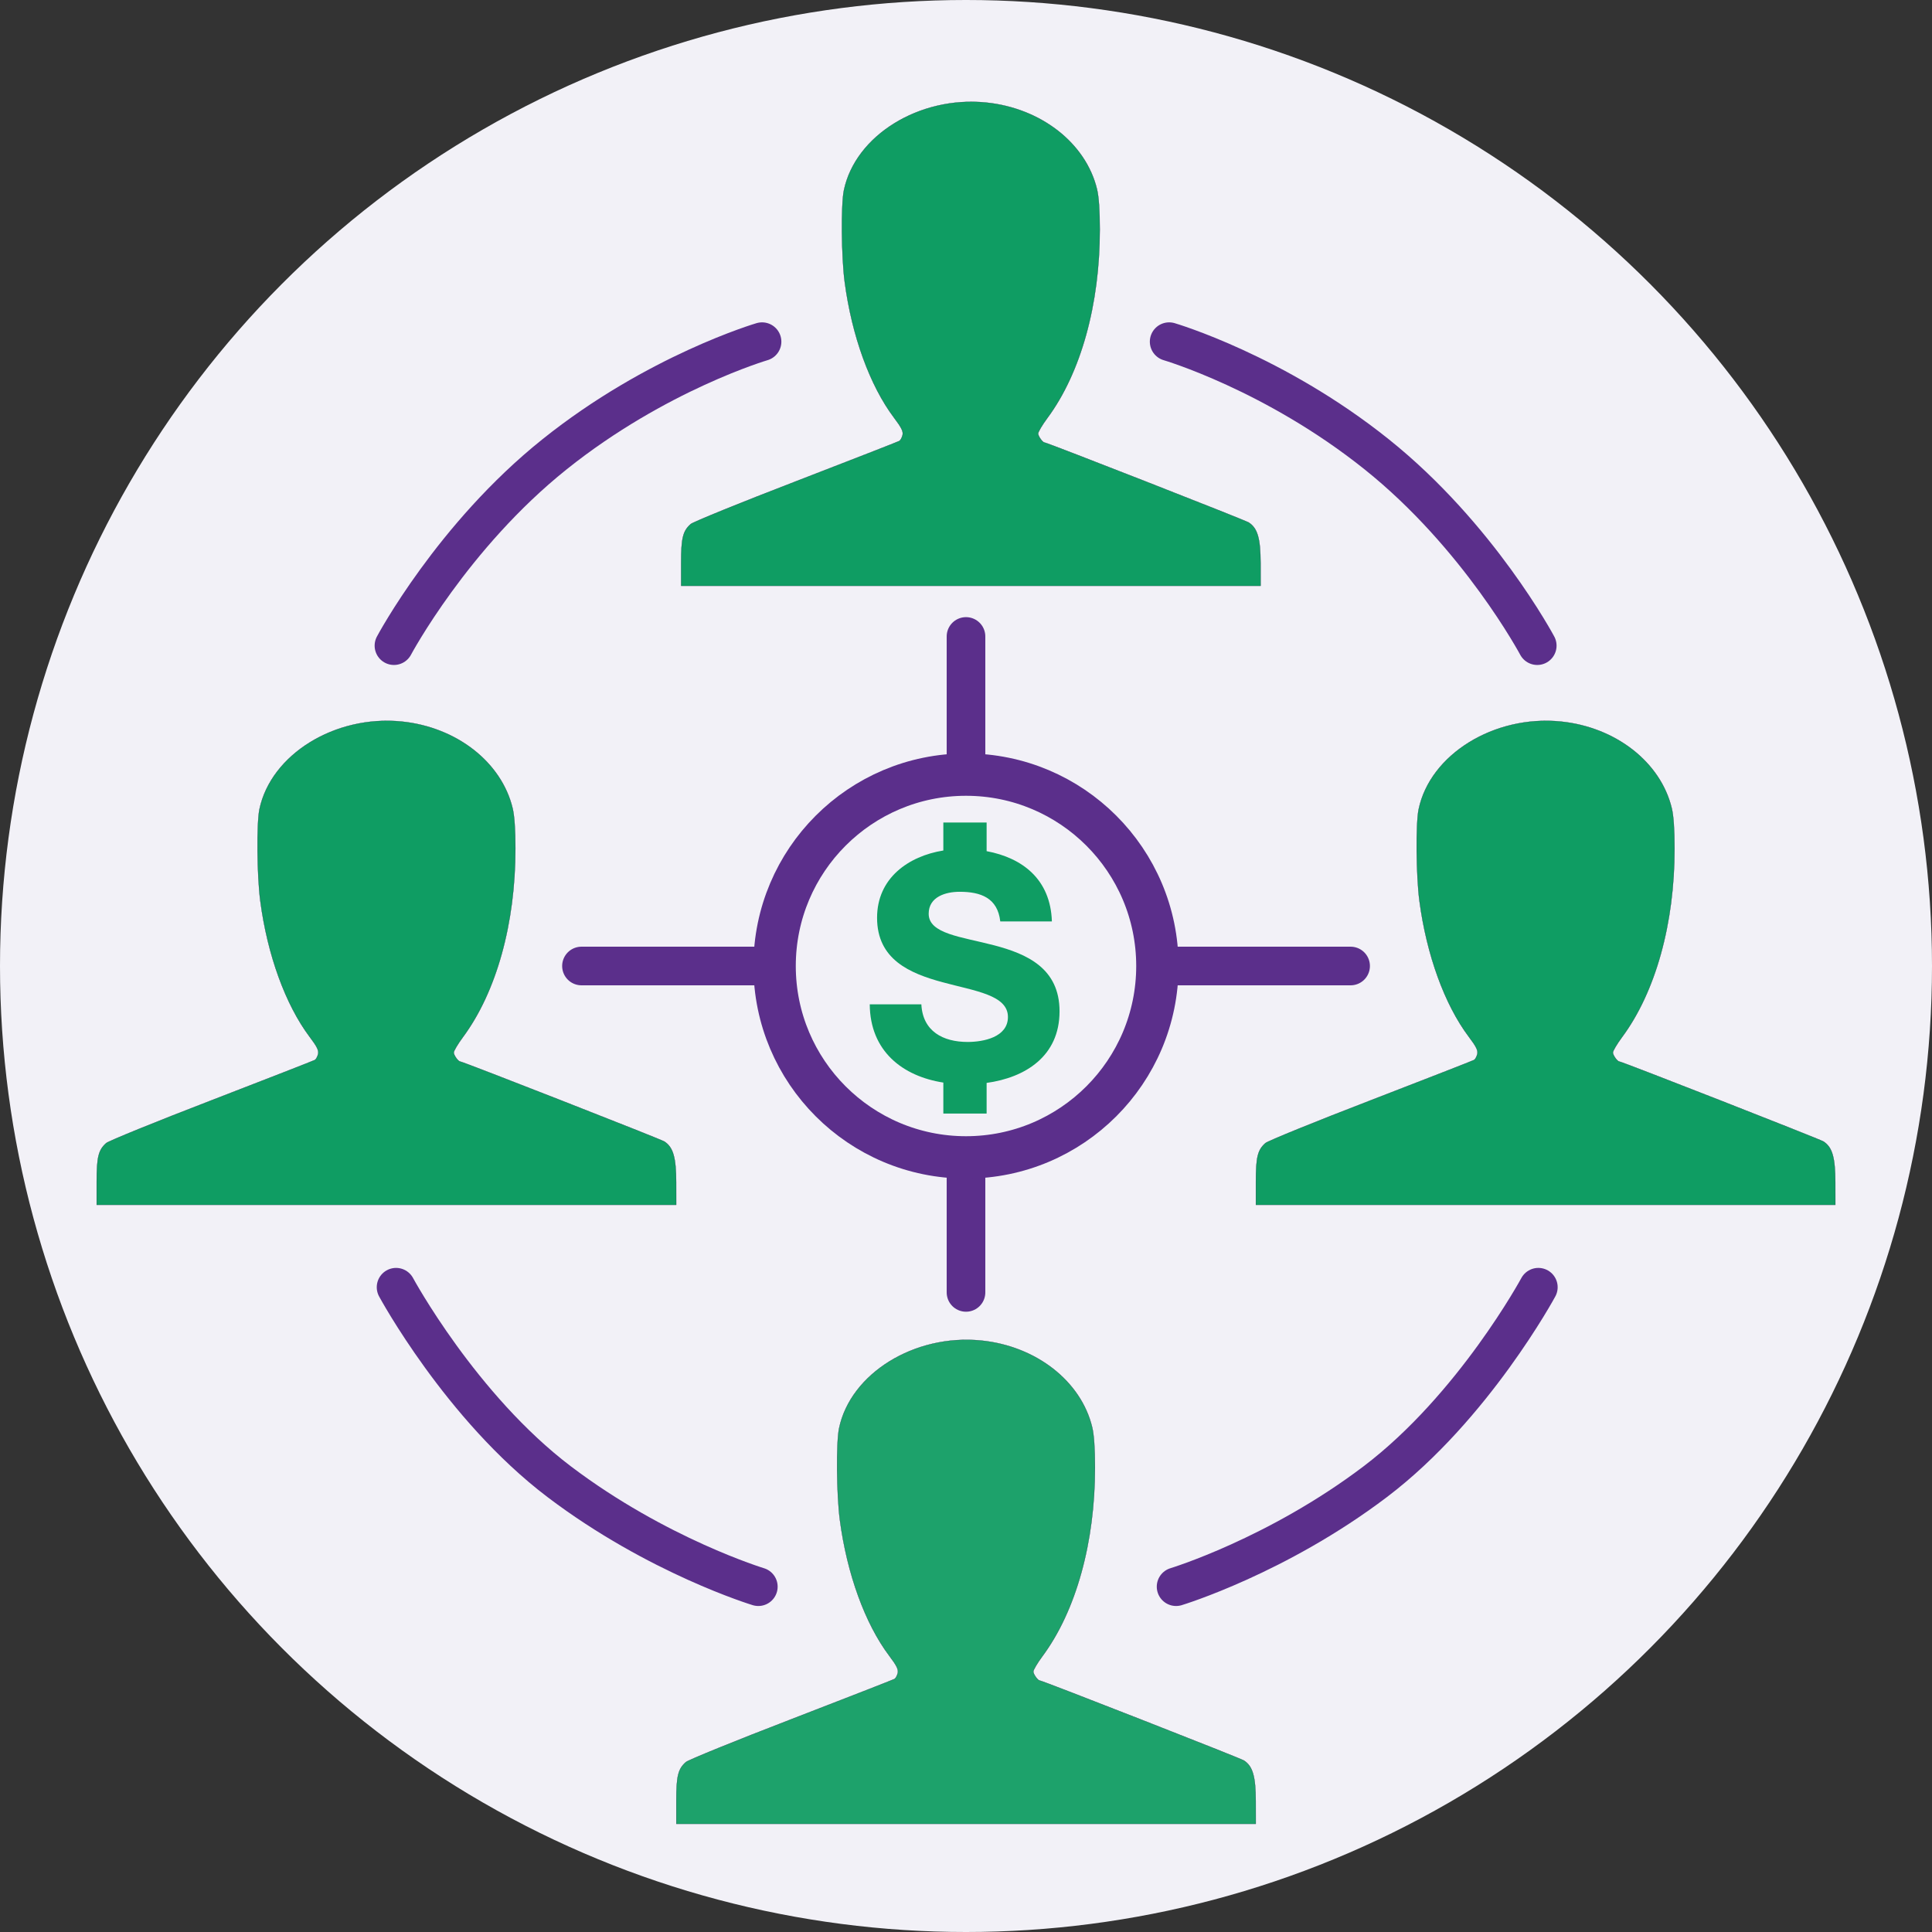
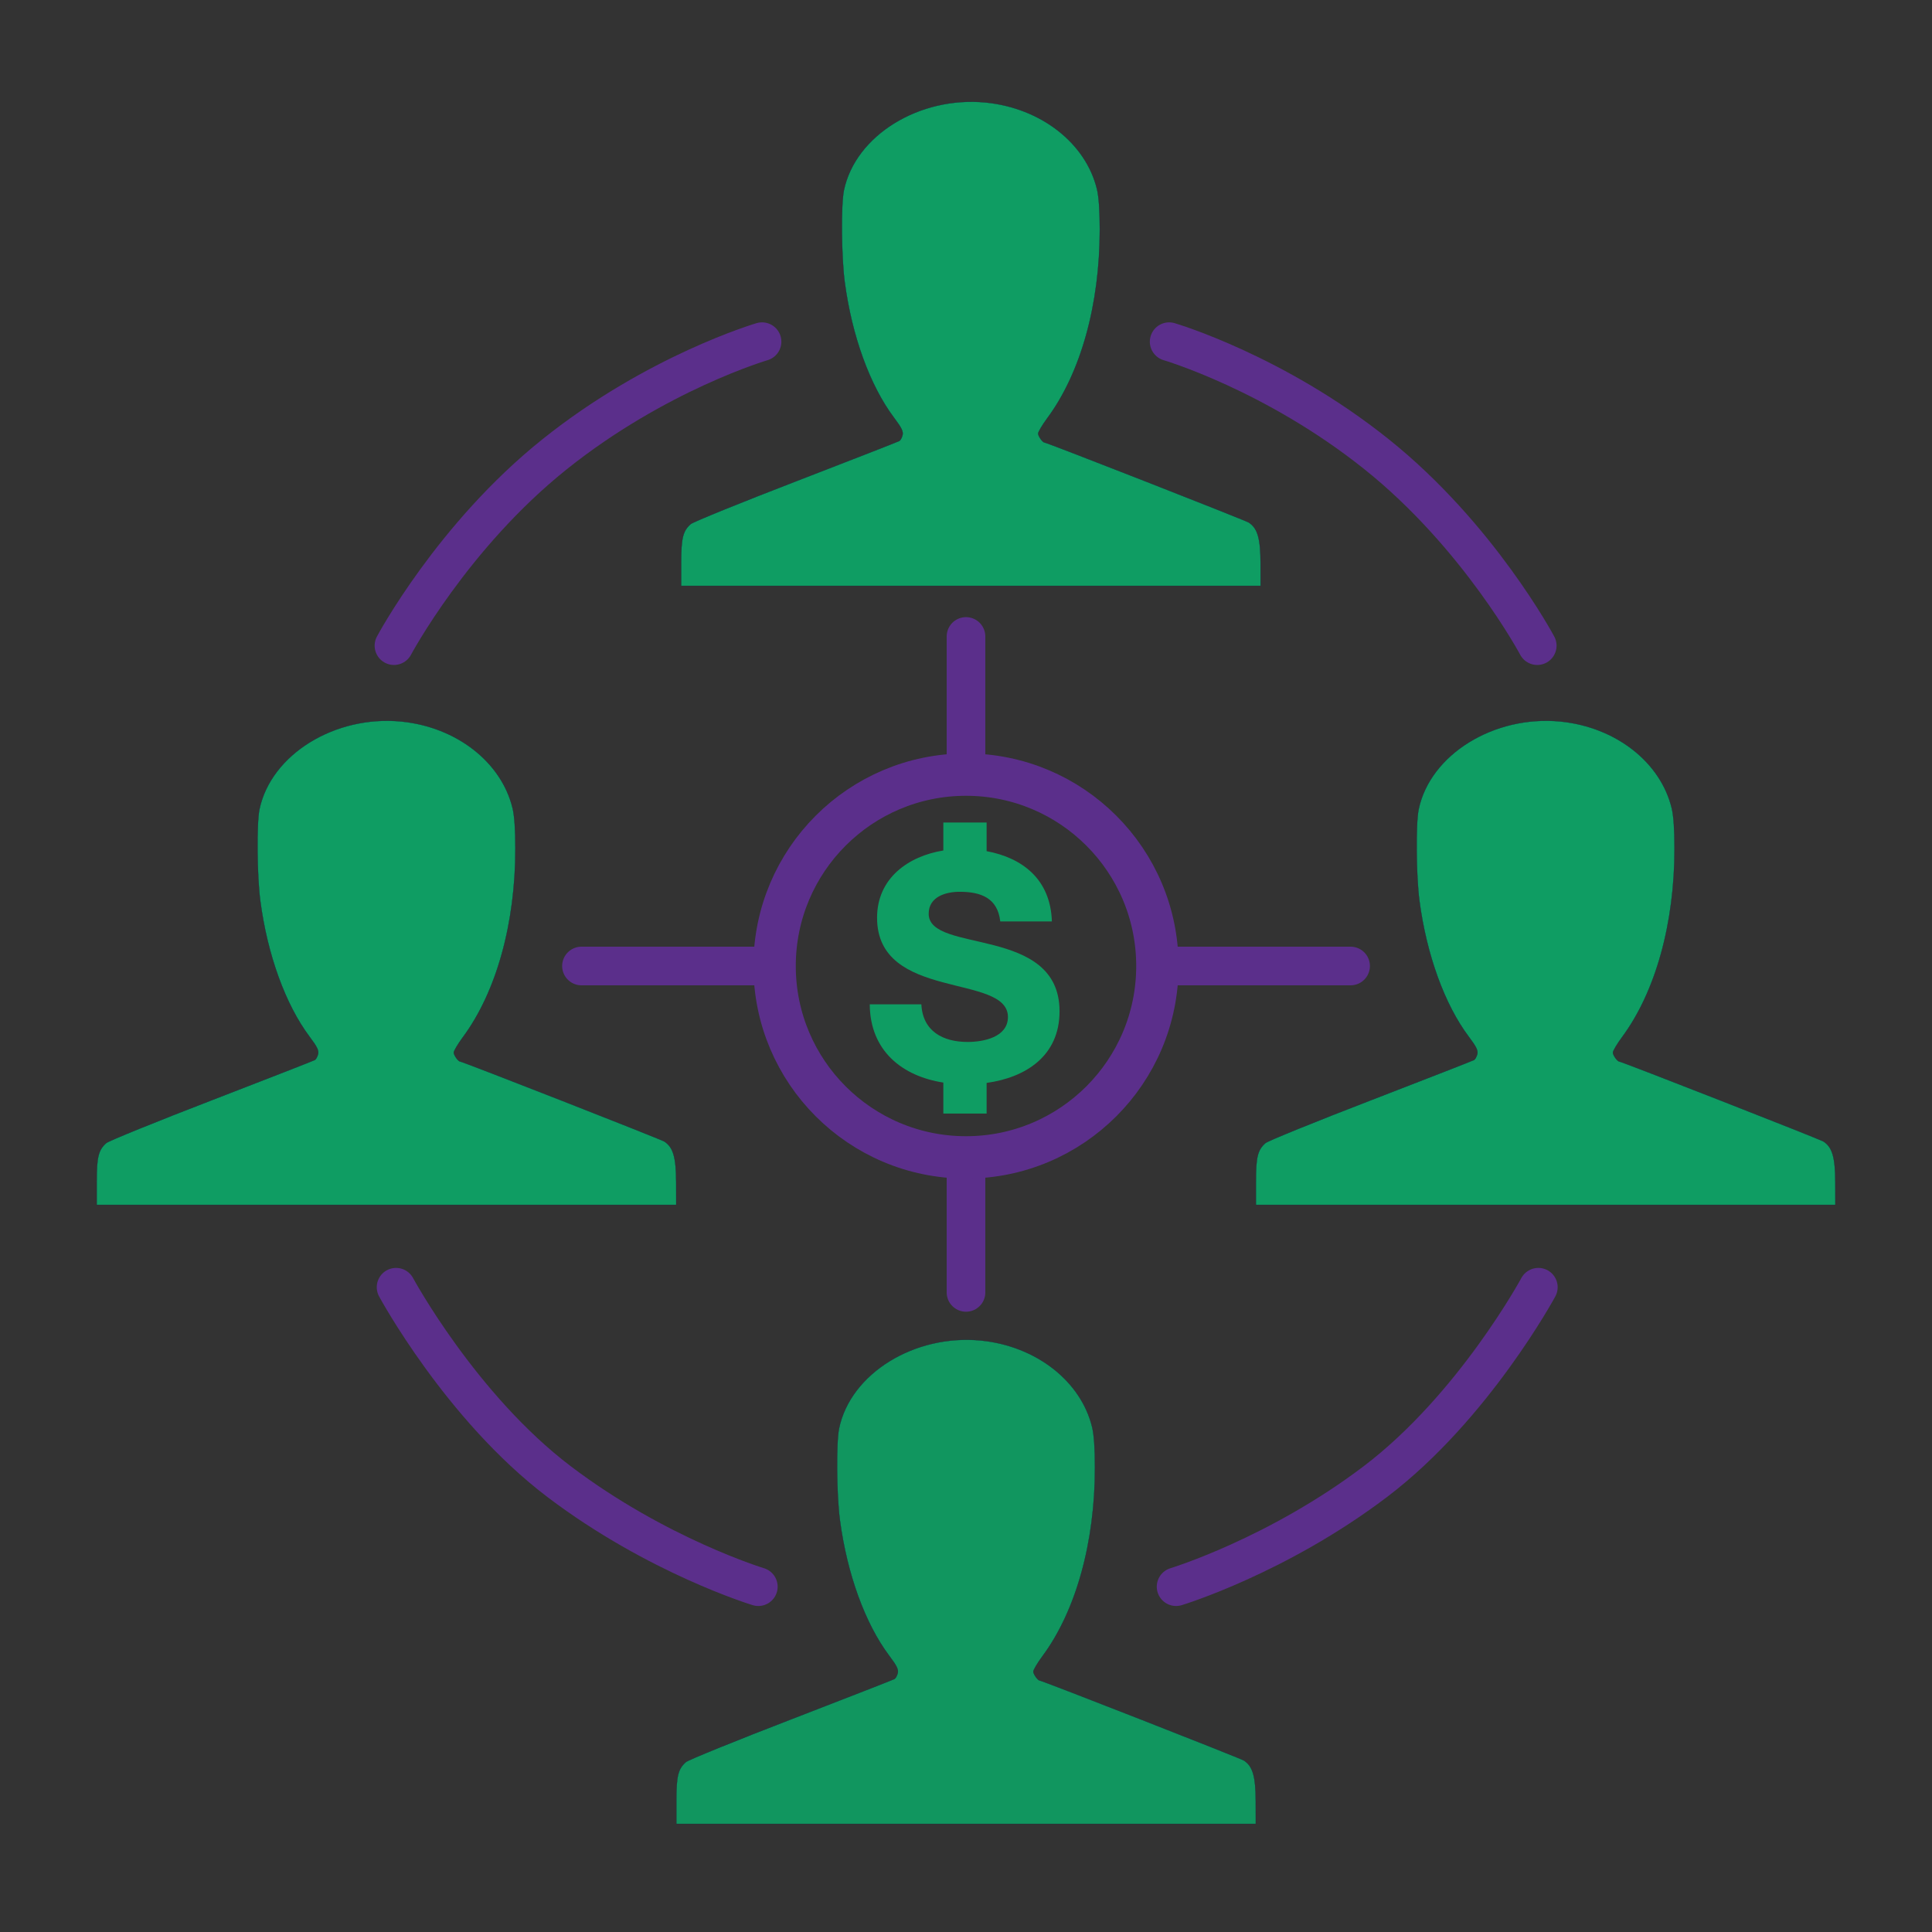
<svg xmlns="http://www.w3.org/2000/svg" xmlns:ns1="http://www.inkscape.org/namespaces/inkscape" xmlns:ns2="http://sodipodi.sourceforge.net/DTD/sodipodi-0.dtd" width="100" height="100" viewBox="0 0 26.458 26.458" version="1.1" id="svg5" ns1:version="1.2.2 (732a01da63, 2022-12-09)" ns2:docname="Revenue Team Unification.svg" ns1:export-filename="..\PNG\Ascent Green - Foggy White\Revenue Team Unification.png" ns1:export-xdpi="300" ns1:export-ydpi="300">
  <rect x="0" y="0" width="26.458" height="26.458" fill="#333333" stroke="none" />
  <ns2:namedview id="namedview7" pagecolor="#ffffff" bordercolor="#000000" borderopacity="0.25" ns1:showpageshadow="2" ns1:pageopacity="0.0" ns1:pagecheckerboard="0" ns1:deskcolor="#d1d1d1" ns1:document-units="px" showgrid="false" ns1:zoom="2.8284271" ns1:cx="27.753941" ns1:cy="78.66563" ns1:window-width="1920" ns1:window-height="1009" ns1:window-x="1912" ns1:window-y="3" ns1:window-maximized="1" ns1:current-layer="layer1" />
  <defs id="defs2">
    <rect x="-78.135" y="42.603" width="63.816" height="70.18" id="rect418" />
    <ns1:path-effect effect="fillet_chamfer" id="path-effect6132" is_visible="true" lpeversion="1" nodesatellites_param="F,0,0,1,0,0.8,0,1 @ F,0,0,1,0,0.8,0,1 @ F,0,1,1,0,0,0,1 @ F,0,0,1,0,0,0,1 @ F,0,0,1,0,0.8,0,1" unit="px" method="auto" mode="F" radius="0.8" chamfer_steps="1" flexible="false" use_knot_distance="true" apply_no_radius="true" apply_with_radius="true" only_selected="false" hide_knots="false" />
    <ns1:path-effect effect="fillet_chamfer" id="path-effect3297" is_visible="true" lpeversion="1" nodesatellites_param="F,0,0,1,0,0.3,0,1 @ F,0,0,1,0,0.3,0,1 @ F,0,0,1,0,0.3,0,1" unit="px" method="auto" mode="F" radius="0.3" chamfer_steps="1" flexible="false" use_knot_distance="true" apply_no_radius="true" apply_with_radius="true" only_selected="false" hide_knots="false" />
  </defs>
  <g ns1:label="Layer 1" ns1:groupmode="layer" id="layer1">
-     <circle style="fill:#f2f1f7;stroke:none;stroke-width:3.78;stroke-linecap:round;stroke-linejoin:round;stroke-miterlimit:0;paint-order:markers stroke fill" id="path18030" cx="13.229" cy="13.229" r="13.229" />
    <path style="fill:#0f9d63;fill-opacity:0.934;stroke:#14213d;stroke-width:0.003;stroke-linecap:round;stroke-linejoin:round;stroke-dasharray:none" d="m 9.262,24.662 c 0,-0.339 0.024,-0.437 0.131,-0.531 0.033,-0.029 0.684,-0.294 1.445,-0.587 0.761,-0.294 1.397,-0.542 1.412,-0.551 0.016,-0.009 0.035,-0.045 0.044,-0.08 0.012,-0.049 -0.012,-0.1 -0.117,-0.239 -0.33,-0.439 -0.577,-1.12 -0.675,-1.858 -0.046,-0.344 -0.052,-1.062 -0.011,-1.256 0.157,-0.751 1.032,-1.292 1.943,-1.202 0.754,0.075 1.371,0.556 1.523,1.188 0.025,0.103 0.038,0.293 0.038,0.549 9.75e-4,1.027 -0.26,1.967 -0.719,2.586 -0.069,0.093 -0.125,0.188 -0.125,0.211 0,0.035 0.062,0.122 0.087,0.122 0.032,0 2.746,1.063 2.796,1.095 0.122,0.078 0.162,0.218 0.163,0.56 l 5.54e-4,0.308 H 13.229 9.262 Z" id="path4898" />
    <path style="fill:#0f9d63;fill-opacity:1;stroke:#14213d;stroke-width:0.003;stroke-linecap:round;stroke-linejoin:round;stroke-dasharray:none" d="m 17.199,16.185 c 0,-0.339 0.024,-0.437 0.131,-0.531 0.033,-0.029 0.684,-0.294 1.445,-0.587 0.761,-0.294 1.397,-0.542 1.412,-0.551 0.016,-0.009 0.035,-0.045 0.044,-0.08 0.012,-0.049 -0.012,-0.1 -0.117,-0.239 -0.33,-0.439 -0.577,-1.12 -0.675,-1.858 -0.046,-0.344 -0.052,-1.062 -0.011,-1.256 0.157,-0.751 1.032,-1.292 1.943,-1.202 0.754,0.075 1.371,0.556 1.523,1.188 0.025,0.103 0.038,0.293 0.038,0.549 9.75e-4,1.027 -0.26,1.967 -0.719,2.586 -0.069,0.093 -0.125,0.188 -0.125,0.211 0,0.035 0.062,0.122 0.087,0.122 0.032,0 2.746,1.063 2.796,1.095 0.122,0.078 0.162,0.218 0.163,0.56 l 5.54e-4,0.308 H 21.167 17.199 Z" id="path4916" />
    <path style="fill:#0f9d63;fill-opacity:1;stroke:#14213d;stroke-width:0.003;stroke-linecap:round;stroke-linejoin:round;stroke-dasharray:none" d="m 1.324,16.185 c 0,-0.339 0.024,-0.437 0.131,-0.531 0.033,-0.029 0.684,-0.294 1.445,-0.587 0.761,-0.294 1.397,-0.542 1.412,-0.551 0.016,-0.009 0.035,-0.045 0.044,-0.08 0.012,-0.049 -0.012,-0.1 -0.117,-0.239 C 3.91,13.758 3.662,13.076 3.565,12.339 3.519,11.995 3.513,11.277 3.553,11.083 3.711,10.332 4.586,9.791 5.497,9.881 c 0.754,0.075 1.371,0.556 1.523,1.188 0.025,0.103 0.038,0.293 0.038,0.549 9.75e-4,1.027 -0.26,1.967 -0.719,2.586 -0.069,0.093 -0.125,0.188 -0.125,0.211 0,0.035 0.062,0.122 0.087,0.122 0.032,0 2.746,1.063 2.796,1.095 0.122,0.078 0.162,0.218 0.163,0.56 l 5.542e-4,0.308 H 5.292 1.324 Z" id="path4922" />
    <path style="fill:#0f9d63;fill-opacity:1;stroke:#14213d;stroke-width:0.003;stroke-linecap:round;stroke-linejoin:round;stroke-dasharray:none" d="m 9.328,7.708 c 0,-0.339 0.024,-0.437 0.131,-0.531 0.033,-0.029 0.684,-0.294 1.445,-0.587 0.761,-0.294 1.397,-0.542 1.412,-0.551 0.016,-0.009 0.035,-0.045 0.044,-0.08 0.012,-0.049 -0.012,-0.1 -0.117,-0.239 -0.33,-0.439 -0.577,-1.12 -0.675,-1.858 -0.046,-0.344 -0.052,-1.062 -0.011,-1.256 0.157,-0.751 1.032,-1.292 1.943,-1.202 0.754,0.075 1.371,0.556 1.523,1.188 0.025,0.103 0.038,0.293 0.038,0.549 9.75e-4,1.027 -0.26,1.967 -0.719,2.586 -0.069,0.093 -0.125,0.188 -0.125,0.211 0,0.035 0.062,0.122 0.087,0.122 0.032,0 2.746,1.063 2.796,1.095 0.122,0.078 0.162,0.218 0.163,0.56 l 5.55e-4,0.308 H 13.295 9.328 Z" id="path4928" />
    <path d="m -43.059,89.596 v -4.416 c 5.568,-0.768 10.512,-3.84 10.512,-10.32 0,-12.432 -18.864,-8.256 -18.864,-14.064 0,-2.448 2.448,-3.168 4.464,-3.168 3.024,0 5.472,0.864 5.856,4.272 h 7.44 c -0.192,-6.096 -4.272,-9.168 -9.408,-10.128 v -4.128 h -6.24 v 4.032 c -5.04,0.816 -9.552,3.984 -9.552,9.696 0,12.048 18.864,7.968 18.864,14.304 0,2.928 -3.552,3.6 -5.808,3.6 -3.552,0 -6.48,-1.536 -6.672,-5.424 h -7.44 c 0.048,6.768 4.752,10.368 10.608,11.28 v 4.464 z" style="font-weight:bold;font-size:48px;font-family:'Glacial Indifference';-inkscape-font-specification:'Glacial Indifference Bold';text-align:center;text-anchor:middle;white-space:pre;shape-inside:url(#rect418);fill:#0f9d63;stroke:none;stroke-width:1.805;stroke-linecap:round;stroke-linejoin:round" id="path530" transform="matrix(0.095,0,0,0.095,17.602,6.738)" />
    <path style="fill:none;stroke:#5b2f8b;stroke-width:0.529;stroke-linecap:round;stroke-linejoin:round;stroke-dasharray:none" d="m 13.229,15.862 v 1.837 0" id="path586" />
    <path style="fill:none;stroke:#5b2f8b;stroke-width:0.529;stroke-linecap:round;stroke-linejoin:round;stroke-dasharray:none" d="m 13.229,8.716 v 1.837 0" id="path1142" />
    <circle style="fill:none;stroke:#5b2f8b;stroke-width:0.58;stroke-linecap:round;stroke-linejoin:round;stroke-dasharray:none" id="path1198" cx="13.229" cy="13.229" r="2.621" />
    <path style="fill:none;stroke:#5b2f8b;stroke-width:0.529;stroke-linecap:round;stroke-linejoin:round;stroke-dasharray:none" d="M 7.963,13.229 H 10.609" id="path1252" />
    <path style="fill:none;stroke:#5b2f8b;stroke-width:0.529;stroke-linecap:round;stroke-linejoin:round;stroke-dasharray:none" d="m 15.85,13.229 h 2.646" id="path1254" />
    <path style="fill:none;stroke:#5b2f8b;stroke-width:0.529;stroke-linecap:round;stroke-linejoin:round;stroke-dasharray:none" d="m 5.395,8.842 c 0,0 0.801,-1.503 2.2,-2.621 C 8.993,5.102 10.436,4.679 10.436,4.679" id="path1256" ns2:nodetypes="czc" />
    <path style="fill:none;stroke:#5b2f8b;stroke-width:0.529;stroke-linecap:round;stroke-linejoin:round;stroke-dasharray:none" d="m 21.052,8.842 c 0,0 -0.801,-1.503 -2.2,-2.621 C 17.454,5.102 16.011,4.679 16.011,4.679" id="path1354" ns2:nodetypes="czc" />
    <path style="fill:none;stroke:#5b2f8b;stroke-width:0.529;stroke-linecap:round;stroke-linejoin:round;stroke-dasharray:none" d="m 5.424,17.628 c 0,0 0.887,1.642 2.232,2.662 1.346,1.02 2.729,1.439 2.729,1.439" id="path1356" ns2:nodetypes="czc" />
    <path style="fill:none;stroke:#5b2f8b;stroke-width:0.529;stroke-linecap:round;stroke-linejoin:round;stroke-dasharray:none" d="m 21.067,17.628 c 0,0 -0.887,1.642 -2.232,2.662 -1.346,1.02 -2.729,1.439 -2.729,1.439" id="path1358" ns2:nodetypes="czc" />
  </g>
</svg>